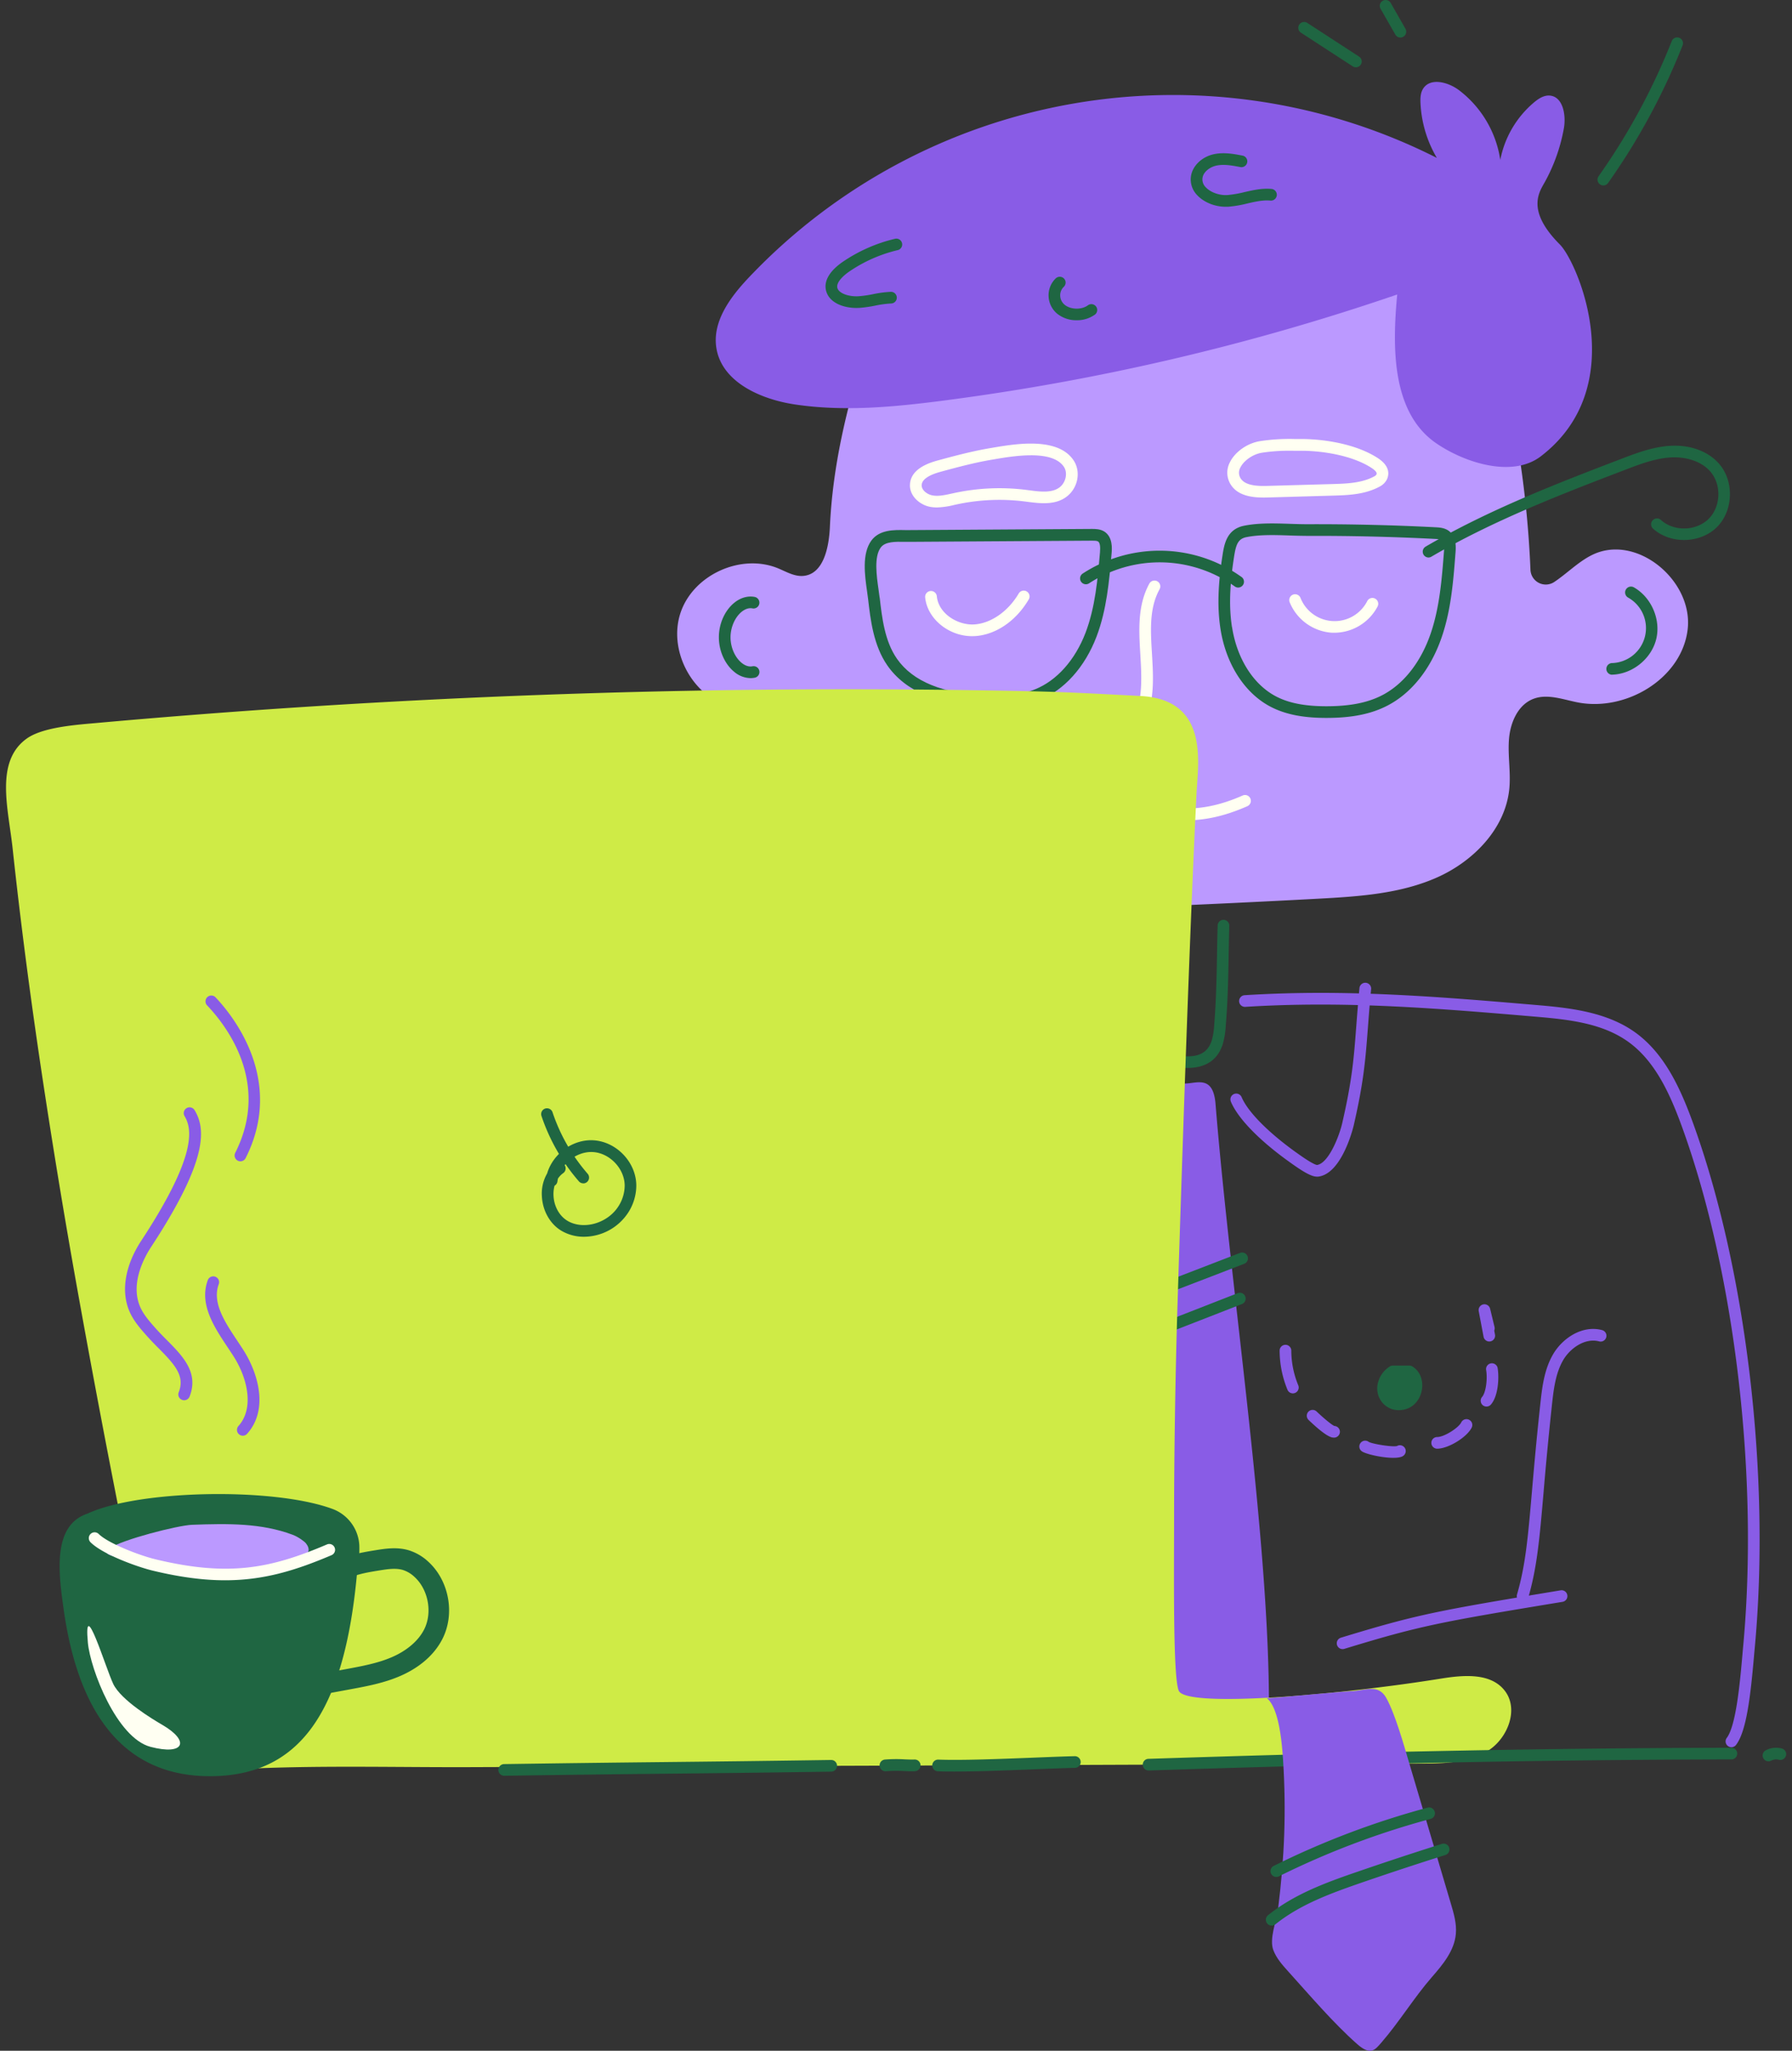
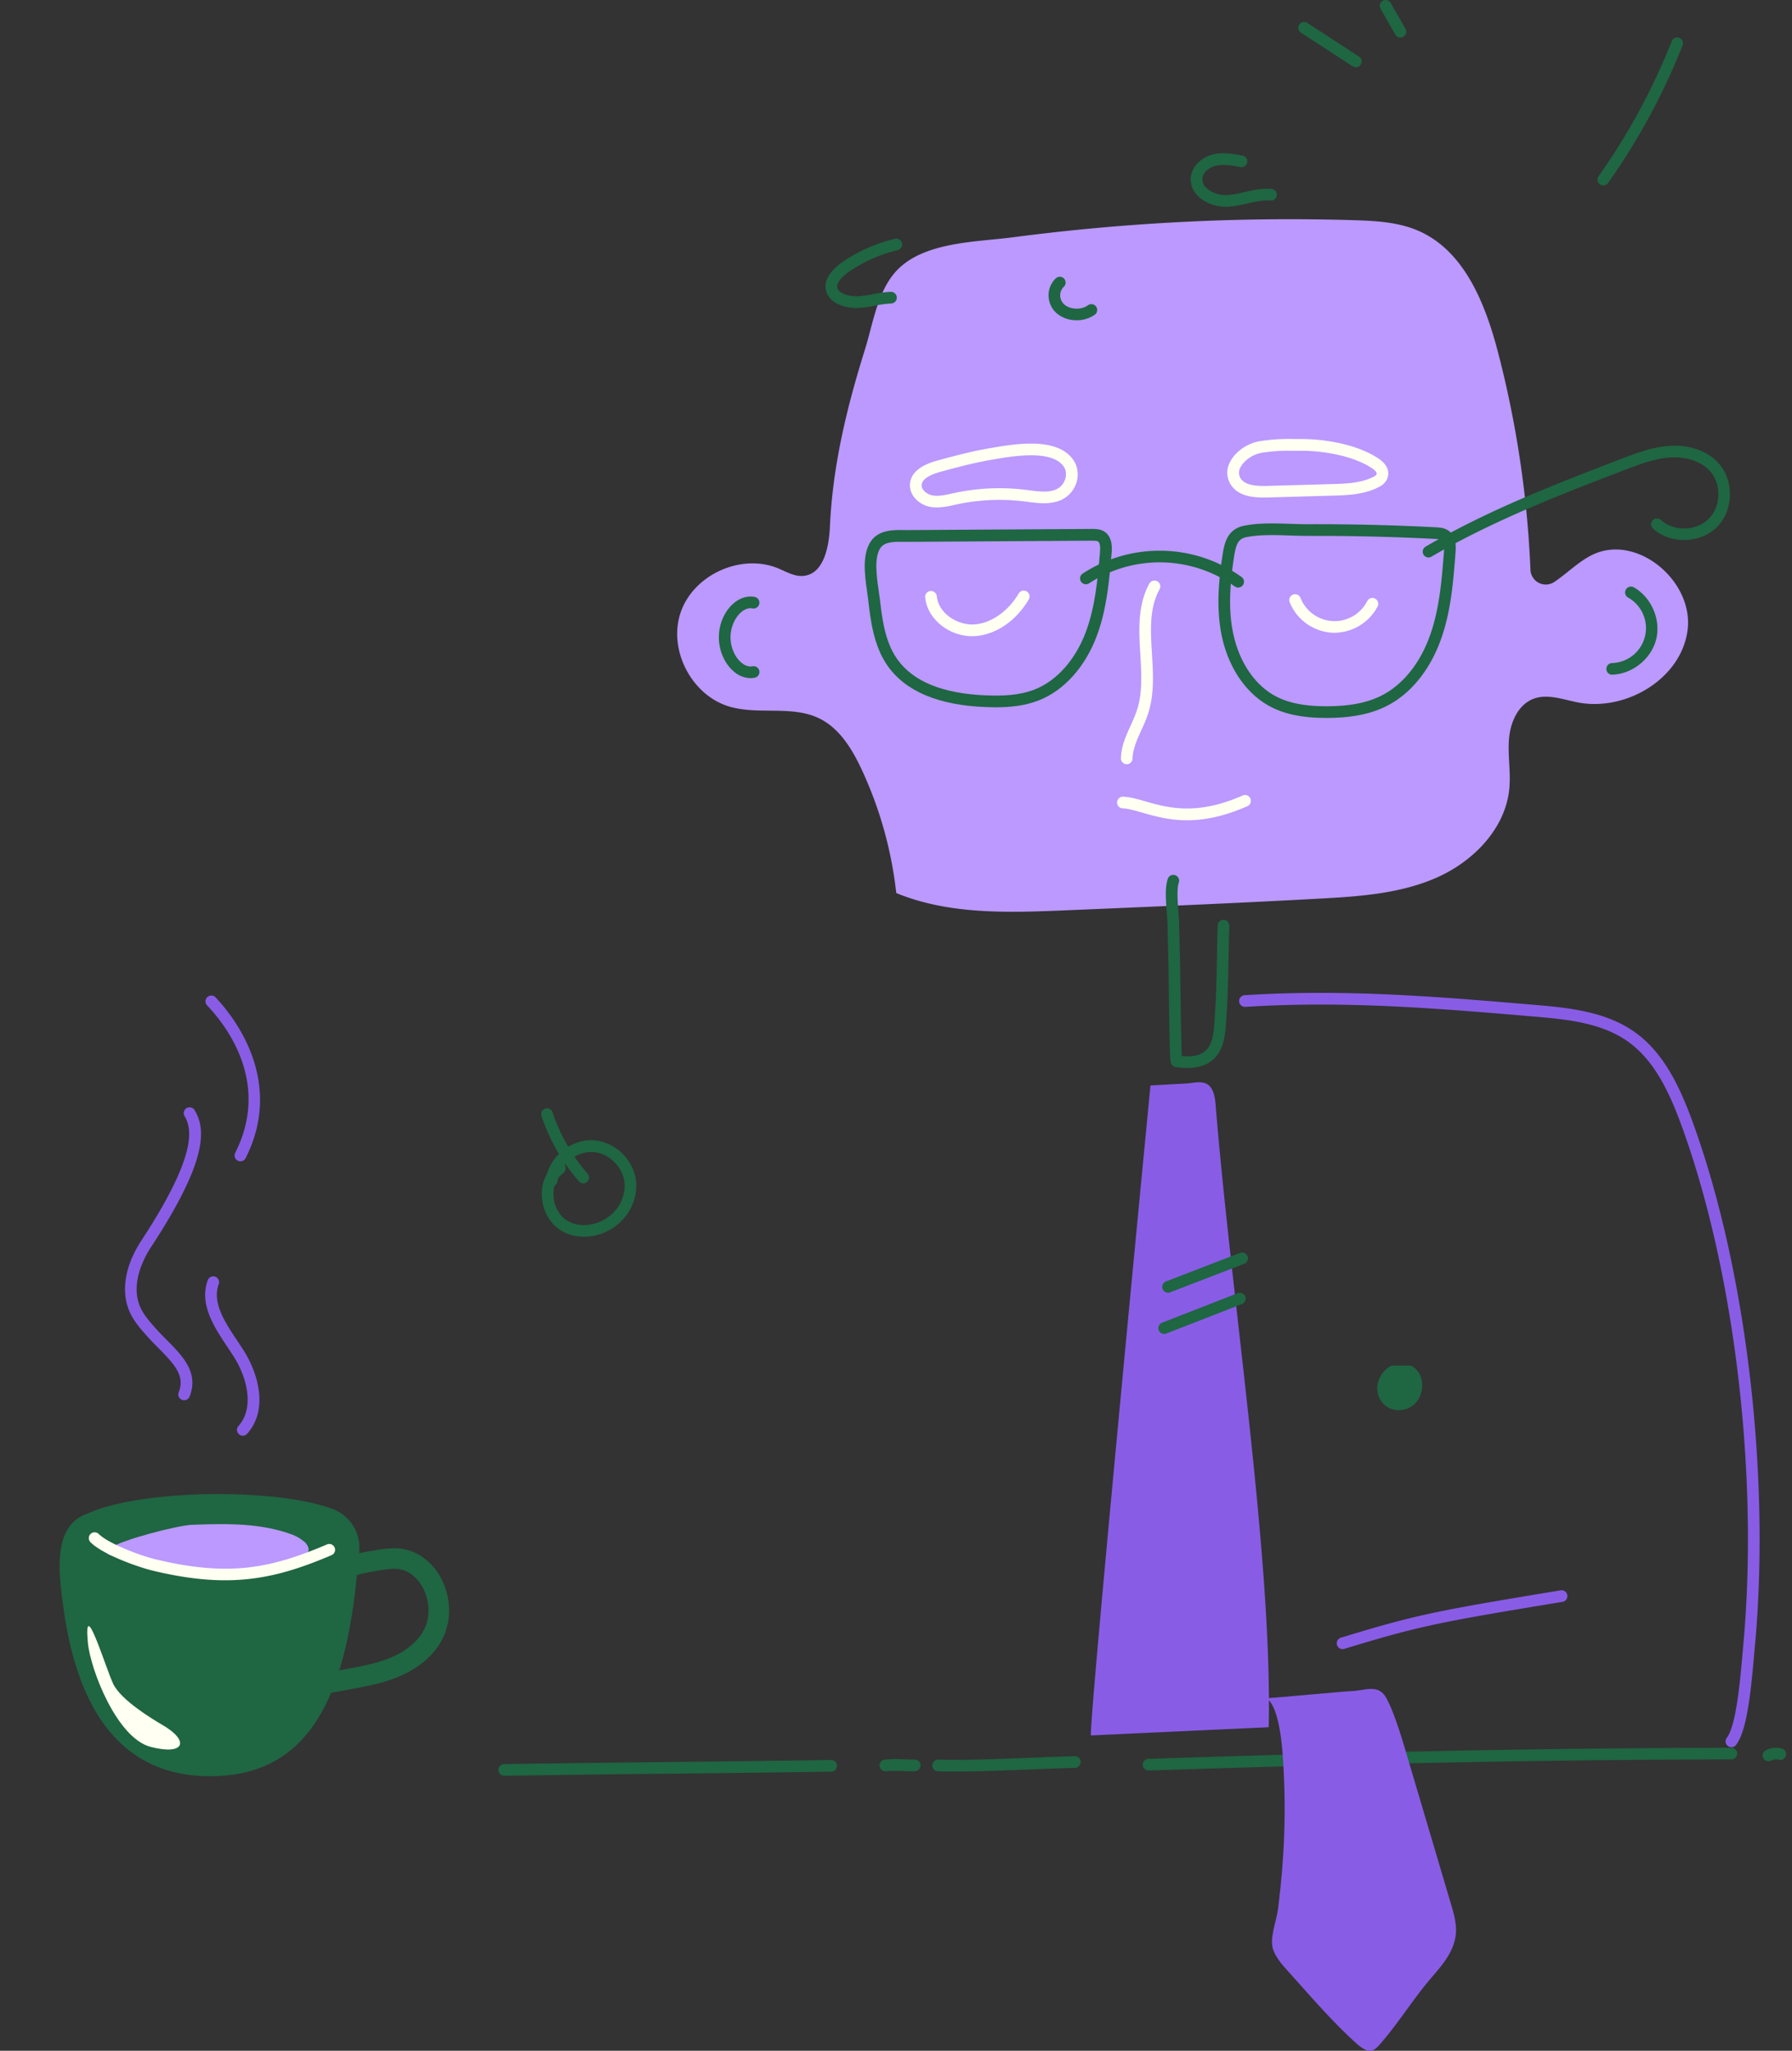
<svg xmlns="http://www.w3.org/2000/svg" width="201" height="230" fill="none">
  <rect width="100%" height="100%" fill="#333333" stroke="none" />
  <path d="M194.204 195.955a.654.654 0 01-.519-1.049c1.052-1.383 1.489-6.315 1.749-9.263.031-.365.062-.709.091-1.03 1.756-18.924-.909-41.704-6.792-58.035-1.364-3.786-3.056-7.594-6.167-9.786-2.815-1.983-6.376-2.431-10.077-2.747-11.041-.941-21.471-1.831-32.804-1.123a.653.653 0 01-.532-1.087.654.654 0 01.451-.221c11.429-.716 21.906.179 32.996 1.125 3.736.319 7.64.818 10.72 2.982 3.407 2.4 5.207 6.422 6.644 10.41 5.942 16.494 8.636 39.496 6.866 58.597-.03.326-.061.653-.092 1.025-.384 4.35-.827 8.384-2.01 9.939a.656.656 0 01-.524.263zm-57.862-72.136c1.778 21.955 6.375 50.792 5.963 69.891l-19.933.922c-.397.02 6.866-74.897 6.67-72.892l3.858-.219c1.32 0 3.178-1.001 3.442 2.298z" fill="#895CE6" />
  <path d="M131.012 144.982a.657.657 0 01-.571-.973.654.654 0 01.335-.291l8.31-3.201a.659.659 0 01.501.012.654.654 0 01-.03 1.209l-8.312 3.199a.661.661 0 01-.233.045zm-.43 4.623a.652.652 0 01-.571-.97.654.654 0 01.332-.292l8.487-3.312a.65.65 0 01.709.157.653.653 0 01-.235 1.062l-8.485 3.311a.664.664 0 01-.237.044z" fill="#1F6642" />
  <path d="M93.084 59.115c-.105 2.289-.718 5.295-3 5.476-.99.079-1.901-.478-2.82-.856-4.131-1.697-9.446.701-10.907 4.92-1.462 4.22 1.234 9.39 5.528 10.612 3.254.924 6.952-.176 9.994 1.298 2.3 1.115 3.713 3.468 4.792 5.784a44.318 44.318 0 013.858 13.809c5.926 2.436 12.563 2.207 18.964 1.939 9.481-.397 18.947-.793 28.416-1.308 4.502-.245 9.114-.543 13.242-2.365 4.127-1.823 7.724-5.51 8.144-9.999.173-1.844-.189-3.706-.037-5.558.152-1.852 1.013-3.835 2.746-4.493 1.568-.593 3.293.073 4.937.398 5.431 1.069 11.676-2.655 12.351-8.146.675-5.492-5.722-10.818-10.69-8.398-1.558.758-2.844 2.097-4.277 3.048a1.718 1.718 0 01-2.393-.516 1.726 1.726 0 01-.268-.857 115.848 115.848 0 00-3.623-24.33c-1.419-5.462-3.76-11.416-8.926-13.679-2.288-1-4.842-1.128-7.333-1.203a239.336 239.336 0 00-38.204 1.926c-4.007.525-9.739.49-12.838 3.562-2.3 2.289-2.794 6.049-3.718 9.003-2.052 6.557-3.626 13.044-3.938 19.933z" fill="#B9F" />
  <path d="M133.147 91.994c-2.04 0-3.662-.466-5.022-.855-.845-.244-1.576-.453-2.206-.482a.652.652 0 01-.622-.685.664.664 0 01.213-.453.657.657 0 01.472-.17c.781.037 1.579.266 2.504.531 2.408.692 5.709 1.635 10.898-.662a.653.653 0 01.863.334.658.658 0 01-.334.863c-2.69 1.19-4.901 1.579-6.766 1.579z" fill="#FFFFF2" />
  <path d="M111.716 79.324c-.376 0-.745-.01-1.102-.023-5.332-.193-9.061-1.763-11.08-4.664-1.563-2.246-1.897-5.142-2.165-7.468-.03-.257-.072-.55-.116-.858-.252-1.77-.597-4.195.476-5.675.902-1.245 2.57-1.211 3.789-1.185.188 0 .371.008.541 0l20.426-.13c.363 0 .91 0 1.381.294.97.617.857 1.94.817 2.439-.268 3.106-.544 6.325-1.69 9.344-1.308 3.433-3.646 6.028-6.434 7.134-1.603.64-3.293.792-4.843.792zM98.671 67.019c.263 2.288.562 4.892 1.938 6.866 1.772 2.545 5.155 3.923 10.054 4.105 1.684.062 3.644.03 5.412-.672 2.452-.971 4.521-3.298 5.694-6.376 1.08-2.85 1.35-5.972 1.61-8.991.059-.684-.013-1.096-.214-1.225-.146-.091-.437-.088-.669-.088l-20.435.13h-.577c-1.032-.022-2.202-.047-2.702.645-.762 1.051-.46 3.173-.239 4.723.044.319.087.62.12.894l.008-.011z" fill="#1F6642" />
  <path d="M126.382 85.708h-.018a.655.655 0 01-.636-.67c.034-1.34.574-2.528 1.095-3.677.27-.566.509-1.147.714-1.74.627-1.932.491-4.117.367-6.231-.164-2.706-.327-5.501 1.021-7.952a.656.656 0 01.883-.245.653.653 0 01.262.878c-1.171 2.125-1.02 4.605-.86 7.239.134 2.236.275 4.548-.428 6.715a17.81 17.81 0 01-.769 1.877c-.49 1.077-.951 2.096-.981 3.168a.65.65 0 01-.65.638z" fill="#FFFFF2" />
  <path d="M133.181 119.773a8.56 8.56 0 01-1.318-.106c-.536-.08-.575-.608-.593-.861a21.367 21.367 0 01-.038-.736c-.02-.549-.041-1.344-.06-2.357-.038-1.838-.064-4.029-.082-5.479-.01-.753-.016-1.307-.02-1.484l-.121-5.194c0-.327-.039-.745-.075-1.191-.105-1.344-.222-2.868.121-3.83a.652.652 0 011.195-.05.655.655 0 01.036.49c-.25.7-.132 2.196-.047 3.288.036.464.07.904.078 1.264l.119 5.192c0 .185.012.737.022 1.499.024 1.944.083 6.713.163 8.218 1.857.182 2.897-.358 3.345-1.71a8.134 8.134 0 00.288-1.821c.219-2.696.265-5.223.314-7.901.018-1.043.037-2.125.068-3.211a.656.656 0 011.129-.431.65.65 0 01.179.467c-.031 1.084-.051 2.16-.069 3.2-.049 2.697-.096 5.246-.326 7.982a9.066 9.066 0 01-.35 2.126c-.571 1.749-1.907 2.636-3.958 2.636z" fill="#1F6642" />
-   <path d="M159.368 197.79c2.596-.01 5.347-.062 7.548-1.45 2.2-1.388 3.464-4.633 1.881-6.703-1.582-2.069-4.67-1.78-7.216-1.371-11.457 1.842-28.205 3.259-29.331 1.415-.708-1.159-.558-13.492-.558-19.638 0-6.311.129-15.647.384-23.718.564-17.862 1.37-41.92 2.135-57.362.164-3.392 1.447-10.495-6.276-10.904-8.28-.436-9.567-.504-17.857-.636a941.205 941.205 0 00-99.275 3.665c-2.2.197-6.003.455-7.801 1.743-3.606 2.578-2.065 7.881-1.587 12.313.89 8.281 1.974 16.54 3.202 24.776a870.748 870.748 0 004.053 24.652 1482.65 1482.65 0 004.625 24.563c.805 4.105 1.62 8.208 2.442 12.31.795 3.976 1.372 8.089 2.452 11.995.579 2.079 1.635 3.979 3.786 4.657 2.152.679 4.555.316 6.742.229 7.983-.327 16.022-.108 24.008-.137l25.262-.095 25.065-.085 25.261-.095 25.158-.093 5.897-.031z" fill="#CFEB46" />
  <path d="M7.784 180.377c1.69 12.07 6.931 18.172 15.753 18.172 9.99 0 14.55-7.394 15.872-22.328.191-.953.272-1.925.24-2.897a3.972 3.972 0 00-2.59-3.483c-6.614-2.44-21.579-2.029-27.016.529-3.436 1.114-2.845 5.827-2.26 10.007z" fill="#1F6642" />
  <path d="M23.537 199.204c-9.142 0-14.66-6.304-16.4-18.736-.555-3.96-1.308-9.379 2.664-10.707 5.746-2.676 20.872-2.973 27.486-.533a4.616 4.616 0 013.015 4.058 13.311 13.311 0 01-.244 3.023c-1.419 15.833-6.511 22.895-16.521 22.895zM8.43 180.286c1.659 11.849 6.6 17.61 15.105 17.61 4.72 0 8.202-1.726 10.644-5.28 2.405-3.5 3.903-8.882 4.578-16.451 0-.02 0-.038.008-.056.18-.904.258-1.825.232-2.746a3.31 3.31 0 00-2.156-2.908c-6.265-2.31-21.132-2.026-26.512.506a.433.433 0 01-.077.031c-2.764.893-2.46 4.738-1.822 9.294z" fill="#1F6642" />
  <path d="M23.448 176.059c3.12-.205 6.506.529 9.318-.832.575-.278 2.616-.818 1.541-2.15-.173-.214-.874-.723-1.482-.95-3.502-1.308-7.179-1.269-11.28-1.118-1.596.06-7.897 1.674-9.23 2.635-1.493 1.074 2.16.956 4.97 1.875 1.987.649 4.137.674 6.163.54z" fill="#B9F" />
  <path d="M25.248 177.231c-2.398 0-5.026-.336-8.104-1.077-1.685-.405-5.592-1.798-6.99-3.185a.653.653 0 01.92-.928c1.048 1.038 4.532 2.398 6.376 2.841 8.264 1.99 12.954 1.001 19.212-1.664a.647.647 0 01.507-.014.662.662 0 01.416.607.654.654 0 01-.411.61c-4.09 1.741-7.643 2.81-11.926 2.81z" fill="#FFFFF2" />
  <path d="M20.654 157.043a.612.612 0 01-.24-.048.652.652 0 01-.369-.847c.716-1.816-.398-3.07-2.279-4.964a33.81 33.81 0 01-1.315-1.38c-.674-.762-1.44-1.624-1.902-2.665-1.015-2.279-.538-5.2 1.308-8.01 6.19-9.432 5.73-12.479 4.847-13.95a.654.654 0 011.122-.674c1.226 2.044 1.607 5.464-4.875 15.341-.757 1.153-2.389 4.12-1.21 6.767.383.858 1.046 1.607 1.687 2.331.402.454.84.897 1.265 1.326 1.787 1.798 3.635 3.662 2.569 6.364a.656.656 0 01-.608.409zm6.314-26.8a.649.649 0 01-.496-.228.66.66 0 01-.087-.722c3.946-7.811-.912-14.189-3.183-16.567a.655.655 0 01.945-.903c1.922 2.013 7.847 9.265 3.405 18.06a.65.65 0 01-.584.36zm.269 30.777a.66.66 0 01-.65-.755.653.653 0 01.16-.336c1.786-1.989 1.02-5.346-.534-7.79-.215-.34-.443-.678-.681-1.038-1.51-2.269-3.22-4.839-2.225-7.53a.659.659 0 01.589-.426.662.662 0 01.62.38.657.657 0 01.019.501c-.765 2.066.684 4.25 2.086 6.349.232.35.472.712.696 1.063 1.684 2.652 2.8 6.695.402 9.364a.66.66 0 01-.482.218z" fill="#895CE6" />
  <path d="M65.5 138.705a4.929 4.929 0 01-2.545-.682c-1.279-.77-2.112-2.268-2.178-3.911a4.5 4.5 0 01.589-2.498c.654-2.216 2.88-3.871 5.216-3.727 2.583.164 4.777 2.475 4.789 5.068a5.63 5.63 0 01-.878 2.992 5.969 5.969 0 01-4.993 2.758zm-3.299-5.722a3.508 3.508 0 00-.118 1.08c.048 1.209.641 2.289 1.547 2.842 1.798 1.087 4.548.3 5.758-1.65a4.345 4.345 0 00.68-2.289c-.008-1.891-1.673-3.65-3.56-3.76-1.206-.073-2.4.53-3.17 1.472a.653.653 0 01-.163.889 2.365 2.365 0 00-.59.607 3.14 3.14 0 00-.063.346.656.656 0 01-.32.46v.003z" fill="#1F6642" />
  <path d="M65.42 132.713a.643.643 0 01-.49-.224 21.662 21.662 0 01-4.196-7.332.652.652 0 01.666-.859.66.66 0 01.448.224c.056.065.1.14.127.222a20.351 20.351 0 003.938 6.893.657.657 0 01-.137.979.652.652 0 01-.354.105l-.001-.008zm115.388-57.04a.655.655 0 01-.019-1.308 3.925 3.925 0 003.717-2.977 3.926 3.926 0 00-1.893-4.37.658.658 0 11.654-1.144c1.962 1.118 3.046 3.62 2.5 5.818-.546 2.199-2.667 3.907-4.931 3.974l-.028.007zm-96.622.38a2.913 2.913 0 01-1.862-.73c-1.046-.874-1.695-2.352-1.692-3.86.003-1.506.654-2.978 1.708-3.844.708-.584 1.527-.818 2.307-.672a.654.654 0 11-.247 1.285c-.5-.097-.943.163-1.228.395-.745.617-1.229 1.732-1.232 2.84-.004 1.109.477 2.23 1.222 2.853.283.237.726.5 1.227.407a.654.654 0 11.235 1.286 2.47 2.47 0 01-.438.04zm64.619 4.463h-.051c-2.637 0-4.626-.408-6.263-1.267-2.89-1.52-4.981-4.775-5.594-8.707-.363-2.33-.297-4.86.216-8.198.193-1.262.458-2.99 2.441-3.384 1.634-.327 3.433-.268 5.174-.21.691.023 1.344.046 1.976.043a260.21 260.21 0 0114.346.343c.397.022.995.053 1.471.417.873.654.778 1.89.737 2.415-.243 3.165-.49 6.436-1.564 9.536-1.22 3.536-3.386 6.251-6.101 7.646-1.807.931-3.968 1.366-6.788 1.366zm-10.61-10.175c.549 3.525 2.385 6.422 4.905 7.75 1.44.758 3.238 1.113 5.654 1.117 2.629 0 4.615-.384 6.249-1.222 2.413-1.24 4.351-3.692 5.46-6.907 1.013-2.943 1.26-6.13 1.499-9.21.038-.491.046-1.07-.221-1.271-.152-.115-.435-.137-.76-.155-4.757-.246-9.56-.36-14.273-.342a60.95 60.95 0 01-2.026-.044c-1.663-.056-3.382-.113-4.875.184-.981.195-1.187.883-1.404 2.3-.491 3.202-.558 5.606-.216 7.8h.008z" fill="#1F6642" />
  <path d="M138.884 65.896a.652.652 0 01-.378-.119 14.485 14.485 0 00-16.348-.356.654.654 0 01-.713-1.097 15.789 15.789 0 0117.808.384.65.65 0 01.247.733.656.656 0 01-.625.455h.009z" fill="#1F6642" />
  <path d="M149.681 70.963h-.255a5.501 5.501 0 01-4.768-3.419.64.64 0 01.005-.502.653.653 0 01.863-.341.647.647 0 01.348.363 4.11 4.11 0 005.872 2.049 4.117 4.117 0 001.601-1.678.65.65 0 01.889-.3.66.66 0 01.326.392c.025.083.034.171.025.258a.657.657 0 01-.078.248 5.502 5.502 0 01-4.828 2.93zm-40.655.384c-2.616 0-5.019-1.949-5.254-4.345a.655.655 0 01.59-.718.658.658 0 01.718.59c.192 1.975 2.401 3.294 4.25 3.154 1.849-.14 3.745-1.462 4.921-3.445a.666.666 0 01.4-.32.654.654 0 01.724.986c-1.409 2.382-3.632 3.909-5.947 4.087a8.597 8.597 0 01-.402.011zm-3.934-14.435c-.257 0-.512-.022-.764-.068-1.157-.22-2.32-1.213-2.262-2.498.055-1.244 1.083-2.148 3.057-2.688 2.009-.548 3.979-1.07 5.994-1.407l.223-.038c2.563-.435 7.333-1.246 9.093 1.437.828 1.264.477 3.077-.784 4.044-1.289.991-3.017.765-4.405.586l-.479-.06a22.78 22.78 0 00-7.462.352l-.279.06a8.891 8.891 0 01-1.932.28zm10.549-5.85c-1.486 0-3.051.266-4.076.44l-.224.038c-1.961.327-3.892.84-5.869 1.38-.936.255-2.059.721-2.094 1.483-.024.55.6 1.041 1.2 1.156.672.126 1.398-.033 2.166-.203l.286-.062a24.124 24.124 0 017.895-.374l.49.062c1.21.163 2.58.336 3.433-.327.705-.54.932-1.61.491-2.289-.662-1.009-2.138-1.305-3.698-1.305zm26.099 4.739c-1.415 0-3.003-.235-3.76-1.564a2.497 2.497 0 01-.031-2.387c.587-1.195 2-2.174 3.433-2.382a21.812 21.812 0 013.821-.232h.584c2.63-.018 6.316.536 8.778 2.156 1.495.981 1.179 2.011.981 2.407a1.83 1.83 0 01-.752.748c-1.687.936-3.626.991-5.337 1.039l-7.295.209a11.82 11.82 0 01-.422.006zm2.974-5.25a19.554 19.554 0 00-3.135.218c-1.003.146-2.055.862-2.453 1.666a1.178 1.178 0 000 1.166c.491.857 1.861.929 3.005.896l7.296-.208c1.561-.046 3.33-.095 4.741-.876a.54.54 0 00.224-.206c.123-.235-.279-.548-.531-.713-2.22-1.461-5.722-1.962-8.053-1.94h-.595l-.499-.004z" fill="#FFFFF2" />
  <path d="M160.23 62.525a.657.657 0 01-.628-.485.657.657 0 01.301-.733c7.111-4.163 14.98-7.175 21.924-9.834 1.643-.629 3.505-1.342 5.443-1.47 2.252-.145 4.26.57 5.507 1.96 1.753 1.95 1.665 5.288-.186 7.142s-5.187 1.955-7.149.207a.657.657 0 11.873-.98c1.461 1.307 3.958 1.237 5.344-.151 1.386-1.388 1.45-3.884.139-5.344-.964-1.073-2.629-1.645-4.451-1.529-1.74.111-3.434.757-5.059 1.382-6.897 2.64-14.713 5.632-21.731 9.74a.654.654 0 01-.327.095z" fill="#1F6642" />
-   <path d="M175.414 14.382c.26-1.492-.106-3.576-1.62-3.665-.642-.037-1.231.35-1.725.764a11.192 11.192 0 00-3.789 6.454 12.066 12.066 0 00-4.627-7.818c-1.213-.915-3.23-1.451-4.034-.163-.298.477-.316 1.072-.288 1.635a13.302 13.302 0 001.833 6.119 65.558 65.558 0 00-77.163 13.405c-2.075 2.189-4.126 4.94-3.649 7.919.613 3.837 4.994 5.763 8.838 6.333 5.488.817 11.082.281 16.585-.431a259.939 259.939 0 0050.944-11.905c-.573 6.049-.6 13.319 4.427 16.72 3.269 2.217 8.542 3.833 11.679 1.428 10.203-7.823 4.097-21.792 2.145-23.747-3.939-3.947-2.229-6.006-1.624-7.14a19.635 19.635 0 002.068-5.908zM147.73 131.964c-.568 0-1.357-.409-2.804-1.436l-.093-.067c-3.489-2.463-5.957-4.979-6.771-6.904a.653.653 0 111.204-.51c.712 1.681 3.074 4.053 6.321 6.347l.098.068c1.443 1.025 1.903 1.177 2.04 1.192 1.277-.183 2.472-3.152 2.83-4.71 1.11-4.831 1.293-7.193 1.567-10.789.095-1.238.203-2.641.362-4.341a.656.656 0 011.308.123c-.164 1.689-.267 3.086-.36 4.317-.28 3.648-.464 6.057-1.597 10.983-.013.054-1.269 5.387-3.965 5.722a1.3 1.3 0 01-.14.005zm23.057 47.695a.661.661 0 01-.577-.342.665.665 0 01-.051-.502c.956-3.281 1.226-6.402 1.674-11.573.219-2.519.49-5.653.907-9.501l.015-.141c.207-1.931.423-3.923 1.422-5.671 1.037-1.811 3.258-3.341 5.498-2.761a.666.666 0 01.507.541.656.656 0 01-.574.748.672.672 0 01-.26-.024c-1.589-.41-3.27.8-4.035 2.145-.863 1.509-1.064 3.366-1.258 5.163l-.015.14a413.713 413.713 0 00-.904 9.482c-.455 5.251-.729 8.421-1.722 11.826a.65.65 0 01-.627.47zm-25.771-23.389a.652.652 0 01-.608-.41 11.606 11.606 0 01-.878-4.383.652.652 0 01.654-.654.654.654 0 01.654.654c.006 1.337.273 2.661.785 3.896a.656.656 0 01-.607.897zm4.582 4.958c-.207 0-.755 0-2.821-1.979a.653.653 0 11.905-.944c.723.693 1.681 1.495 1.988 1.62a.65.65 0 01.452.217.65.65 0 01-.051.924.651.651 0 01-.473.166v-.004zm6.683 2.271c-1.28 0-3.137-.428-3.549-.747a.65.65 0 01-.128-.916.65.65 0 01.916-.128c.423.242 2.663.603 3.173.467a.65.65 0 01.725.048.645.645 0 01.234.688.654.654 0 01-.305.397c-.219.136-.605.191-1.066.191zm4.921-1.025a.654.654 0 110-1.308c.804 0 2.409-1.045 2.696-1.635a.651.651 0 01.873-.305.654.654 0 01.305.874c-.525 1.085-2.625 2.374-3.874 2.374zm5.531-4.726a.649.649 0 01-.594-.384.662.662 0 01.103-.7c.407-.467.63-1.961.448-3.032a.655.655 0 011.29-.221c.186 1.097.077 3.162-.752 4.112a.653.653 0 01-.495.225zm.312-7.297a.652.652 0 01-.641-.532l-.539-2.85a.653.653 0 011.278-.275l.49 2.029a.657.657 0 01-.032.406l.085.448a.652.652 0 01-.641.774z" fill="#895CE6" />
  <path d="M156.224 153.805c-.691.371-1.682 1.844-.654 3.106.491.608 1.441.726 2.155.402 1.308-.598 1.576-2.762.343-3.513l-1.844.005z" fill="#1F6642" />
  <path d="M156.904 158.151a2.362 2.362 0 01-1.831-.818 2.494 2.494 0 01-.544-2.125 3.033 3.033 0 011.39-1.975.628.628 0 01.309-.078h1.85a.638.638 0 01.34.096c.751.456 1.164 1.308 1.105 2.3-.063 1.047-.654 1.975-1.518 2.366a2.675 2.675 0 01-1.101.234zm-.49-3.693a1.806 1.806 0 00-.608 1 1.187 1.187 0 00.274 1.043c.283.347.888.443 1.377.221.423-.193.719-.685.754-1.254a1.245 1.245 0 00-.35-1.01h-1.447zM152.08 7.545a.654.654 0 01-.356-.106l-5.781-3.76a.661.661 0 01-.302-.414.658.658 0 01.272-.69.664.664 0 01.504-.097.654.654 0 01.239.106l5.781 3.76a.656.656 0 01.036 1.074.656.656 0 01-.393.129v-.002zm4.997-3.335a.65.65 0 01-.567-.328l-1.658-2.9a.65.65 0 01.048-.726.668.668 0 01.434-.25.654.654 0 01.653.322l1.657 2.9a.663.663 0 01-.05.725.667.667 0 01-.517.256zm22.761 16.587a.654.654 0 01-.533-1.031 72.436 72.436 0 008.219-15.186.655.655 0 011.217.48 73.684 73.684 0 01-8.369 15.46.648.648 0 01-.534.277zM96.06 34.538c-1.38 0-2.876-.513-3.334-1.716-.427-1.117.196-2.331 1.75-3.419a17.58 17.58 0 015.886-2.615.657.657 0 01.703.239.65.65 0 01.12.497.651.651 0 01-.516.534 16.28 16.28 0 00-5.444 2.418c-.37.258-1.554 1.157-1.28 1.882.21.547 1.241.931 2.35.866.549-.042 1.095-.12 1.634-.232.655-.14 1.32-.227 1.988-.262a.653.653 0 11.038 1.308c-.601.033-1.198.113-1.787.239-.593.123-1.194.208-1.798.253-.103 0-.206.008-.31.008zm24.707 1.379a3.432 3.432 0 01-2.213-.755 2.685 2.685 0 01-.94-1.962 2.63 2.63 0 01.802-1.978.657.657 0 01.716-.128.643.643 0 01.347.36.637.637 0 01-.01.502.66.66 0 01-.145.21 1.308 1.308 0 00-.406 1 1.37 1.37 0 00.482 1c.676.576 1.939.602 2.65.056a.655.655 0 01.797 1.036 3.437 3.437 0 01-2.08.659zm16.702-12.728c-1.198 0-2.419-.49-3.165-1.277a2.528 2.528 0 01-.729-2.07c.134-1.18 1.172-2.222 2.524-2.535 1.144-.264 2.315-.038 3.257.143a.654.654 0 11-.247 1.284c-.863-.164-1.843-.353-2.714-.152-.695.163-1.44.696-1.52 1.409a1.236 1.236 0 00.379 1.023c.528.558 1.509.913 2.387.864a12.142 12.142 0 001.961-.337c.967-.22 1.962-.447 3.017-.352a.65.65 0 01.445.234.666.666 0 01.149.48.662.662 0 01-.459.567.656.656 0 01-.255.027c-.843-.077-1.7.118-2.606.327-.713.182-1.44.305-2.174.366-.086-.003-.171-.001-.25-.001z" fill="#1F6642" />
  <path d="M150.595 184.951a.65.65 0 01-.648-.558.655.655 0 01.459-.722c8.545-2.606 10.659-3 24.64-5.311a.65.65 0 01.752.539.653.653 0 01-.538.752c-13.906 2.289-16.008 2.69-24.473 5.273a.655.655 0 01-.192.027z" fill="#895CE6" />
  <path d="M56.554 199.155a.653.653 0 010-1.308c8.768-.129 13.631-.18 18.333-.231 4.702-.05 9.564-.101 18.33-.23h.01a.65.65 0 01.658.649.656.656 0 01-.649.659c-8.77.129-13.633.181-18.334.23-4.702.049-9.562.101-18.33.231h-.018zm45.767-.501c-.276 0-.572-.012-.881-.025a15.228 15.228 0 00-2.06.017.667.667 0 01-.481-.147.659.659 0 01-.09-.925.67.67 0 01.443-.236 16.069 16.069 0 012.238-.021c.401.016.779.031 1.081.018a.654.654 0 11.054 1.307c-.098.01-.199.012-.304.012zm4.751.028c-.675 0-1.308 0-1.873-.028a.653.653 0 01-.631-.677.66.66 0 01.207-.456.657.657 0 01.47-.175c2.725.096 6.957-.074 10.69-.222 1.724-.069 3.353-.134 4.641-.164a.655.655 0 01.031 1.308c-1.279.031-2.902.095-4.62.163-2.987.118-6.292.251-8.915.251zm-72.007-8.448a1.156 1.156 0 01-.374-2.278l4.155-.766c1.748-.327 3.556-.654 5.155-1.357 1.662-.728 2.93-1.821 3.57-3.08.955-1.882.482-4.471-1.076-5.895a3.387 3.387 0 00-1.307-.783c-.818-.242-1.79-.085-2.732.068-1.4.227-2.984.491-4.122 1.288a1.153 1.153 0 11-1.33-1.886c1.572-1.108 3.518-1.426 5.08-1.679 1.088-.177 2.44-.396 3.76 0a5.69 5.69 0 012.208 1.293c2.323 2.125 3.001 5.838 1.577 8.643-1.13 2.224-3.181 3.484-4.705 4.151-1.842.804-3.783 1.164-5.658 1.511l-4.155.766-.046.004z" fill="#1F6642" />
  <path d="M9.857 184.236c.28 2.995 3.245 10.687 7.03 11.678 3.784.99 4.473-.633 1.308-2.474-.981-.57-4.627-2.745-5.5-4.598-.873-1.854-3.35-10.113-2.838-4.606z" fill="#FFFFF2" />
  <path d="M128.844 198.564a.65.65 0 01-.664-.643.65.65 0 01.643-.664c25.117-.818 45.284-1.204 65.379-1.243a.654.654 0 110 1.308c-20.083.039-40.236.423-65.338 1.242h-.02zm69.516-1.029a.654.654 0 01-.308-1.231 2.499 2.499 0 011.809-.206.653.653 0 01-.341 1.262 1.208 1.208 0 00-.853.098.656.656 0 01-.307.077z" fill="#1F6642" />
  <path d="M162.745 213.525c.327 1.097.654 2.226.551 3.366-.164 1.891-1.472 3.457-2.725 4.888-1.918 2.2-3.693 5.079-5.611 7.28-.703.806-1.195 1.546-2.733.189-2.678-2.364-5.379-5.542-7.774-8.192-.636-.701-1.272-1.433-1.618-2.313-.509-1.292.349-3.288.521-4.664.718-5.756.925-10.878.562-16.675-.302-4.824-1.124-6.376-1.813-6.945 1.344-.078 8.65-.771 9.409-.789 1.579-.038 3.065-.893 3.985.771.994 1.799 1.962 5.256 2.544 7.218l2.191 7.388 2.511 8.478z" fill="#895CE6" />
-   <path d="M143.155 210.505a.659.659 0 01-.406-.141.658.658 0 01.115-1.098 93.066 93.066 0 0117.239-6.528.652.652 0 01.823.455.652.652 0 01-.483.807 91.85 91.85 0 00-16.997 6.435.64.64 0 01-.291.07zm-.516 5.455a.654.654 0 01-.409-1.164c2.889-2.318 6.289-3.597 10.115-4.905a394.218 394.218 0 019.383-3.096.661.661 0 01.499.043.657.657 0 01.119 1.082.644.644 0 01-.224.122 370.383 370.383 0 00-9.352 3.085c-3.706 1.277-6.997 2.511-9.723 4.697a.655.655 0 01-.408.136z" fill="#1F6642" />
</svg>